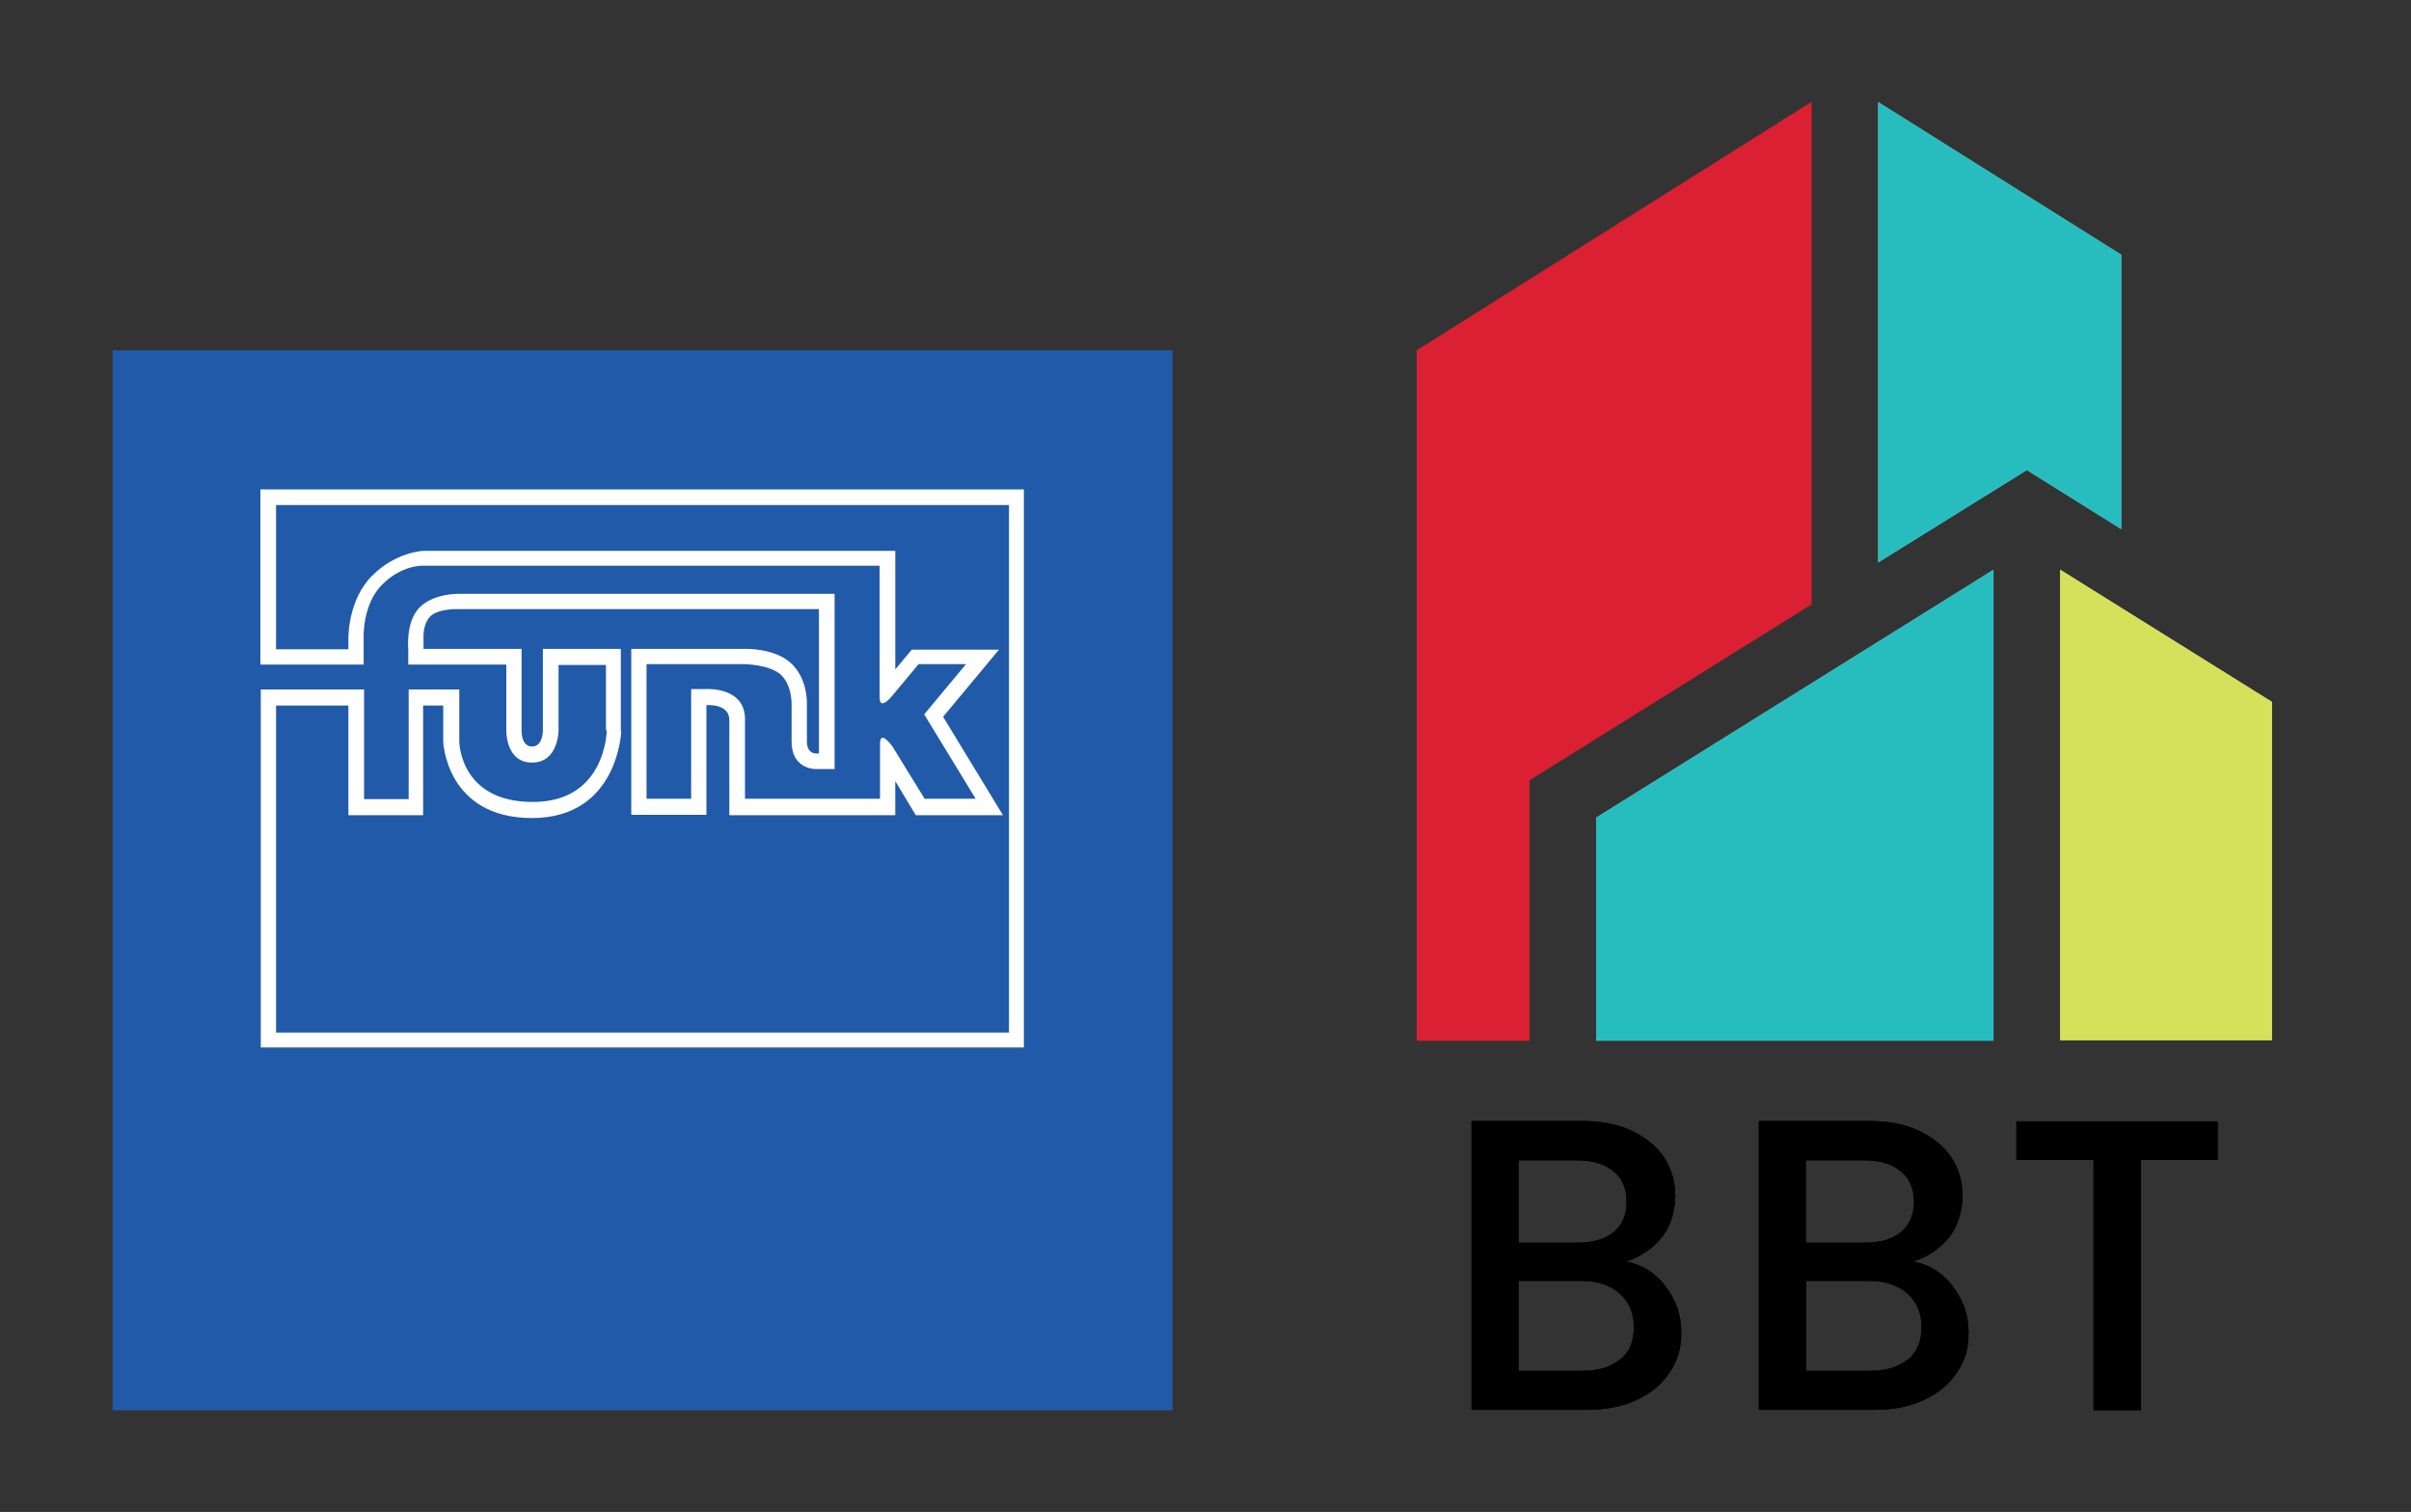
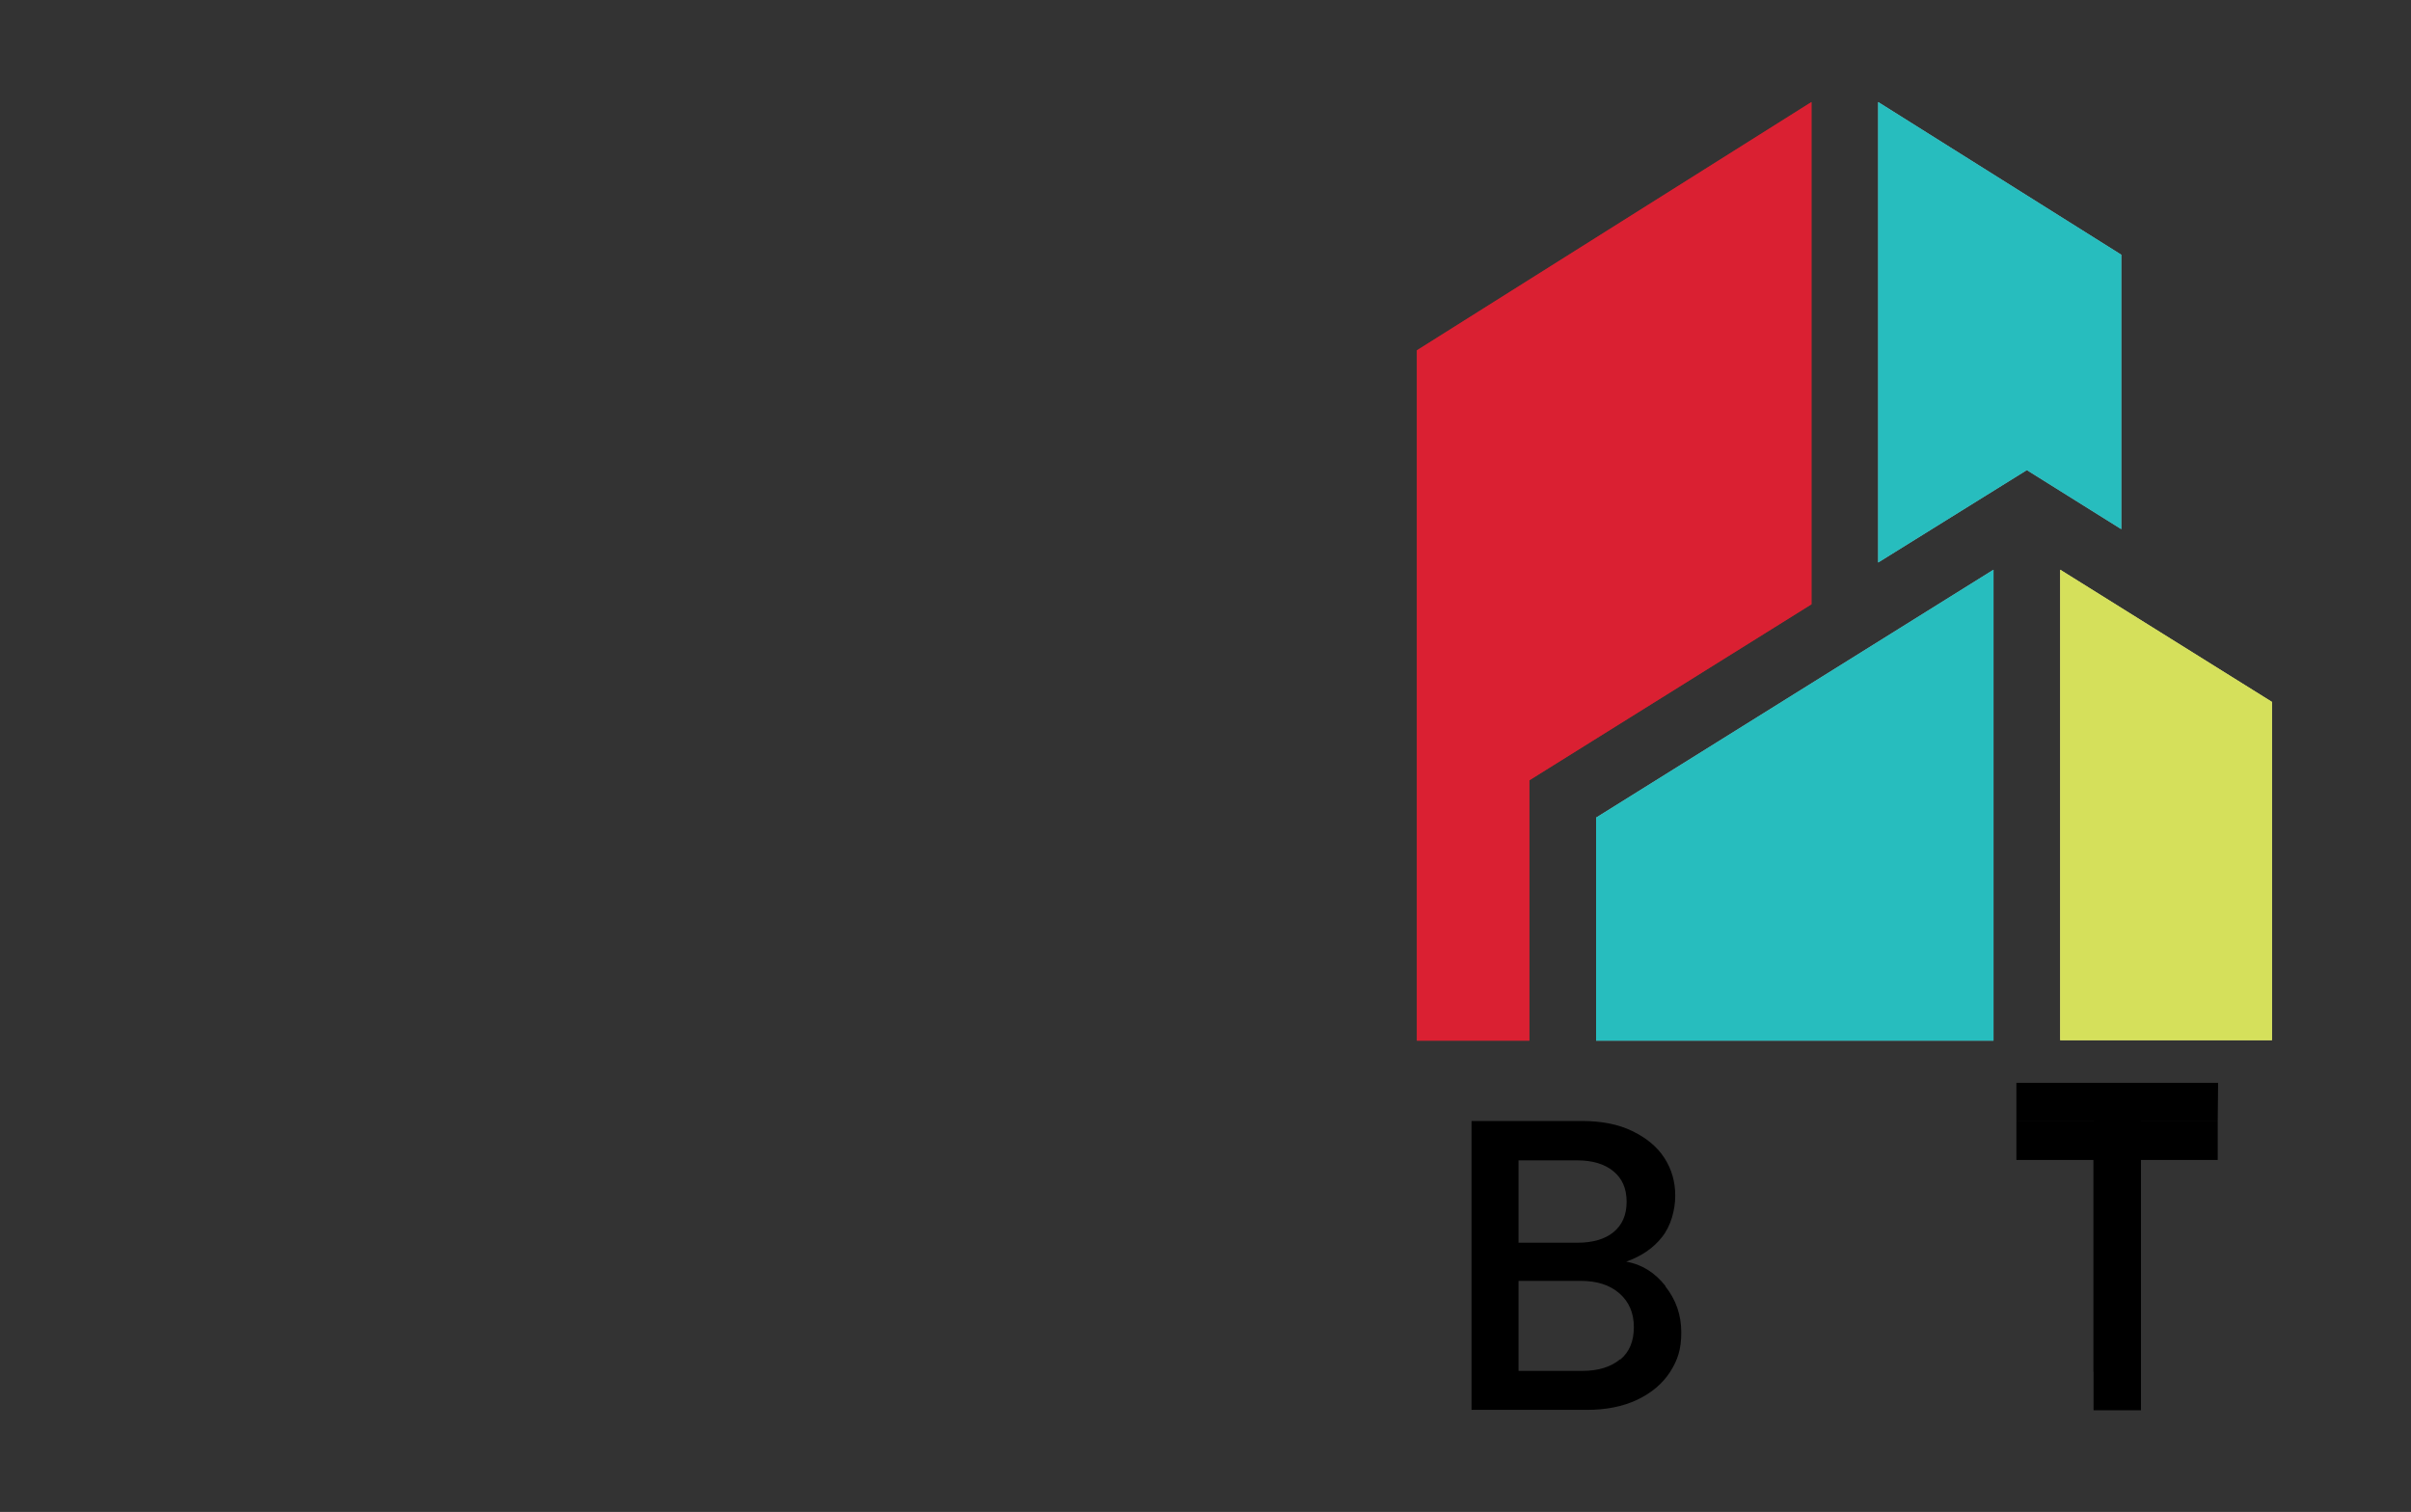
<svg xmlns="http://www.w3.org/2000/svg" id="Ebene_1" version="1.1" viewBox="0 0 600 376.3">
  <rect x="0" y="0" width="600" height="376.3" fill="#333333" stroke="none" />
  <defs>
    <style>
      .st0 {
        fill: #fff;
      }

      .st1 {
        fill: none;
      }

      .st2 {
        fill: #b02c2b;
      }

      .st3 {
        fill: #d5e05b;
      }

      .st4 {
        fill: #84bdc7;
      }

      .st5 {
        fill: #215aa8;
      }

      .st6 {
        fill: #27bdbe;
      }

      .st7 {
        fill: #da2032;
      }

      .st8 {
        clip-path: url(#clippath);
      }

      .st9 {
        fill: #e1e488;
      }
    </style>
    <clipPath id="clippath">
      <rect class="st1" x="28" y="87.2" width="263.8" height="263.8" />
    </clipPath>
  </defs>
  <g>
-     <rect class="st5" x="28" y="87.2" width="263.8" height="263.8" />
    <g class="st8">
-       <path class="st0" d="M150.8,181.8v-16.3h-11.8v16.3s0,8-6.6,8-6.4-8-6.4-8v-16.4h0s-24.4,0-24.4,0v-3.9s-.7-6.7,2.8-10.3c3.6-3.6,9.8-3.4,9.8-3.4h93.5c0,0,0,43.6,0,43.6h0s0,0,0,0h-3.8s-6.9.8-6.9-6.9v-9.1s.2-4.5-2.5-7.3c-2.7-2.7-9.2-2.8-9.2-2.8h-24.4v33.5h0s11.1,0,11.1,0h0v-27.3h3.8s9.6-.6,9.6,7.5v19.8h0s33.6,0,33.6,0h0v-13.7c0-3.7,3.1.7,3.1.7l8,13h0s12.7,0,12.7,0h0s-12.8-21-12.8-21h0s10.4-12.5,10.4-12.5h-11.8s0,0,0,0l-6.5,7.8s-3.2,4.1-3.2.4v-32.7h0s-113.6,0-113.6,0c0,0-5.2-.3-10.2,4.7-5,5-4.6,13.3-4.6,13.3v6.6h-25.7v-43.6s190,0,190,0v138.9H64.9v-89.1h25.7v27.3h0,11.1s0-27.3,0-27.3h12.6v12.9s0,15.1,18.3,15.1,18.4-17.9,18.4-17.9M154.6,182.1s-.8,21.5-22.2,21.5-22.1-19-22.1-19v-9h-5v27.3h0c0,0-18.6,0-18.6,0v-27.3h-18v81.4h182.4V125.7H68.7v35.9s18,0,18,0v-2.7s-.2-9.4,5.8-15.5c6-6.1,12.9-6.3,12.9-6.3h117.4s0,29.5,0,29.5h0s4.1-4.9,4.1-4.9h0s21.7,0,21.7,0l-13.9,16.7h0s14.9,24.5,14.9,24.5h0s-21.7,0-21.7,0h0s-5.1-8.5-5.1-8.5h0v8.5h-41.3,0v-23.7c0-4.2-5.7-3.7-5.7-3.7v27.3h0s-18.7,0-18.7,0h0v-41.3h28.2s7.7-.3,11.8,3.8c4.1,4.1,3.7,10.1,3.7,10.1v9.1c0,3.7,3,3,3,3v-35.9h-89.7s-5-.2-7,1.8c-2,2.1-1.7,5.4-1.7,5.4v2.7h0s24.4,0,24.4,0v20.2s-.2,4.1,2.6,4.1,2.7-4.1,2.7-4.1v-20.2s19.4,0,19.4,0h0v20.5Z" />
-     </g>
+       </g>
  </g>
  <g>
    <g>
-       <path d="M414.4,320.1c2.7,3.4,4,7.2,4,11.5s-.9,6.9-2.8,9.9c-1.9,2.9-4.6,5.2-8.2,6.9-3.6,1.7-7.8,2.5-12.5,2.5h-28.7v-71.9h27.4c4.9,0,9.1.8,12.6,2.5s6.2,3.9,8,6.7c1.8,2.8,2.7,5.9,2.7,9.4s-1.1,7.6-3.3,10.3c-2.2,2.8-5.2,4.8-8.9,6.1,3.9.7,7.1,2.7,9.8,6.1ZM377.9,309.3h14.6c3.9,0,6.9-.9,9-2.6,2.2-1.8,3.3-4.3,3.3-7.6s-1.1-5.8-3.3-7.6c-2.2-1.8-5.2-2.7-9-2.7h-14.6v20.6ZM403.2,338.4c2.3-1.9,3.4-4.6,3.4-8.1s-1.2-6.3-3.6-8.4c-2.4-2.1-5.6-3.1-9.6-3.1h-15.5v22.4h15.9c4,0,7.1-1,9.4-2.9Z" />
-       <path d="M485.9,320.1c2.7,3.4,4,7.2,4,11.5s-.9,6.9-2.8,9.9c-1.9,2.9-4.6,5.2-8.2,6.9-3.6,1.7-7.8,2.5-12.5,2.5h-28.7v-71.9h27.4c4.9,0,9.1.8,12.6,2.5,3.5,1.7,6.2,3.9,8,6.7,1.8,2.8,2.7,5.9,2.7,9.4s-1.1,7.6-3.3,10.3c-2.2,2.8-5.2,4.8-8.9,6.1,3.9.7,7.1,2.7,9.8,6.1ZM449.4,309.3h14.6c3.9,0,6.9-.9,9-2.6,2.2-1.8,3.3-4.3,3.3-7.6s-1.1-5.8-3.3-7.6c-2.2-1.8-5.2-2.7-9-2.7h-14.6v20.6ZM474.8,338.4c2.3-1.9,3.4-4.6,3.4-8.1s-1.2-6.3-3.6-8.4c-2.4-2.1-5.6-3.1-9.6-3.1h-15.5v22.4h15.9c4,0,7.1-1,9.4-2.9Z" />
      <path d="M551.9,279.1v9.6h-19.1v62.3h-11.8v-62.3h-19.2v-9.6h50.2Z" />
    </g>
    <polygon class="st4" points="496.1 141.8 397.2 203.5 397.2 259 496.1 259 496.1 141.8" />
    <polygon class="st2" points="450.8 150.4 450.8 25.4 352.6 87.2 352.6 259 380.6 259 380.6 194.2 450.8 150.4" />
    <polygon class="st4" points="467.4 140 504.4 117 527.9 131.7 527.9 63.4 467.4 25.4 467.4 140" />
    <polygon class="st9" points="565.4 174.7 512.7 141.8 512.7 258.9 565.4 258.9 565.4 174.7" />
    <g>
      <path d="M414.4,320.1c2.7,3.4,4,7.2,4,11.5s-.9,6.9-2.8,9.9c-1.9,2.9-4.6,5.2-8.2,6.9-3.6,1.7-7.8,2.5-12.5,2.5h-28.7v-71.9h27.4c4.9,0,9.1.8,12.6,2.5s6.2,3.9,8,6.7c1.8,2.8,2.7,5.9,2.7,9.4s-1.1,7.6-3.3,10.3c-2.2,2.8-5.2,4.8-8.9,6.1,3.9.7,7.1,2.7,9.8,6.1ZM377.9,309.3h14.6c3.9,0,6.9-.9,9-2.6,2.2-1.8,3.3-4.3,3.3-7.6s-1.1-5.8-3.3-7.6c-2.2-1.8-5.2-2.7-9-2.7h-14.6v20.6ZM403.2,338.4c2.3-1.9,3.4-4.6,3.4-8.1s-1.2-6.3-3.6-8.4c-2.4-2.1-5.6-3.1-9.6-3.1h-15.5v22.4h15.9c4,0,7.1-1,9.4-2.9Z" />
-       <path d="M485.9,320.1c2.7,3.4,4,7.2,4,11.5s-.9,6.9-2.8,9.9c-1.9,2.9-4.6,5.2-8.2,6.9-3.6,1.7-7.8,2.5-12.5,2.5h-28.7v-71.9h27.4c4.9,0,9.1.8,12.6,2.5,3.5,1.7,6.2,3.9,8,6.7,1.8,2.8,2.7,5.9,2.7,9.4s-1.1,7.6-3.3,10.3c-2.2,2.8-5.2,4.8-8.9,6.1,3.9.7,7.1,2.7,9.8,6.1ZM449.4,309.3h14.6c3.9,0,6.9-.9,9-2.6,2.2-1.8,3.3-4.3,3.3-7.6s-1.1-5.8-3.3-7.6c-2.2-1.8-5.2-2.7-9-2.7h-14.6v20.6ZM474.8,338.4c2.3-1.9,3.4-4.6,3.4-8.1s-1.2-6.3-3.6-8.4c-2.4-2.1-5.6-3.1-9.6-3.1h-15.5v22.4h15.9c4,0,7.1-1,9.4-2.9Z" />
-       <path d="M551.9,279.1v9.6h-19.1v62.3h-11.8v-62.3h-19.2v-9.6h50.2Z" />
+       <path d="M551.9,279.1h-19.1v62.3h-11.8v-62.3h-19.2v-9.6h50.2Z" />
    </g>
    <polygon class="st6" points="496.1 141.8 397.2 203.5 397.2 259 496.1 259 496.1 141.8" />
    <polygon class="st7" points="450.8 150.4 450.8 25.4 352.6 87.2 352.6 259 380.6 259 380.6 194.2 450.8 150.4" />
    <polygon class="st6" points="467.4 140 504.4 117 527.9 131.7 527.9 63.4 467.4 25.4 467.4 140" />
    <polygon class="st3" points="565.4 174.7 512.7 141.8 512.7 258.9 565.4 258.9 565.4 174.7" />
  </g>
</svg>